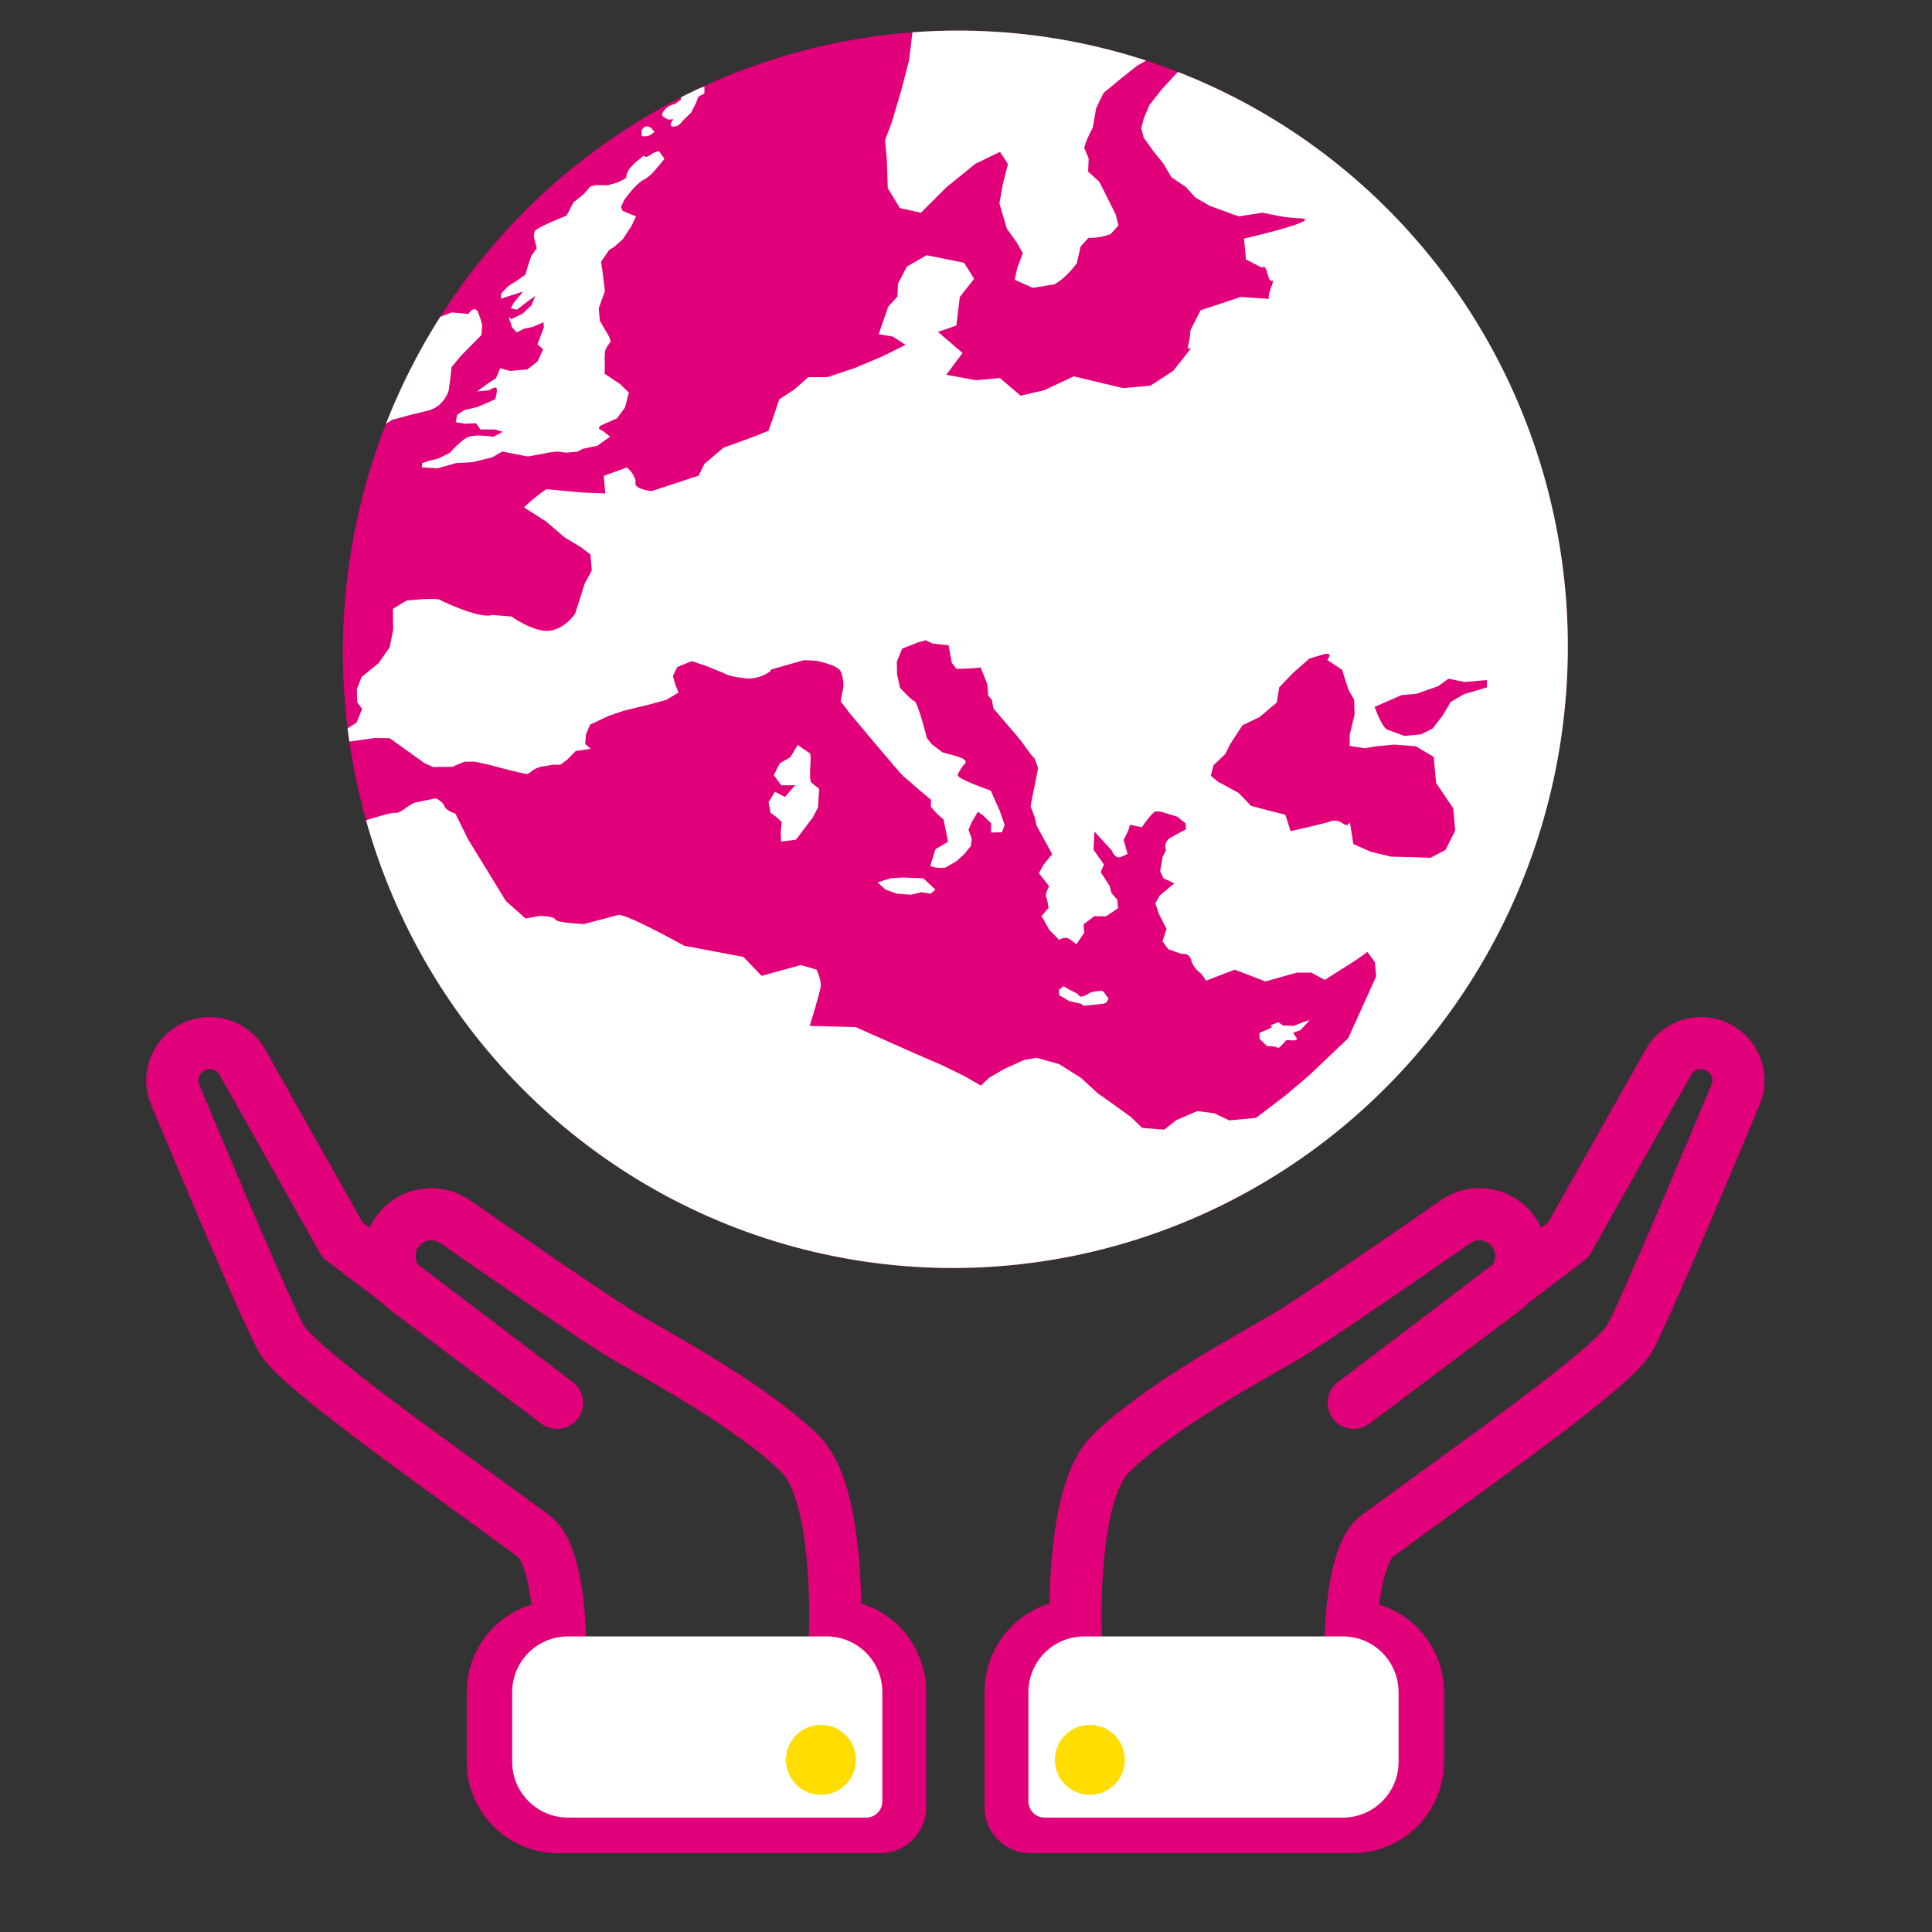
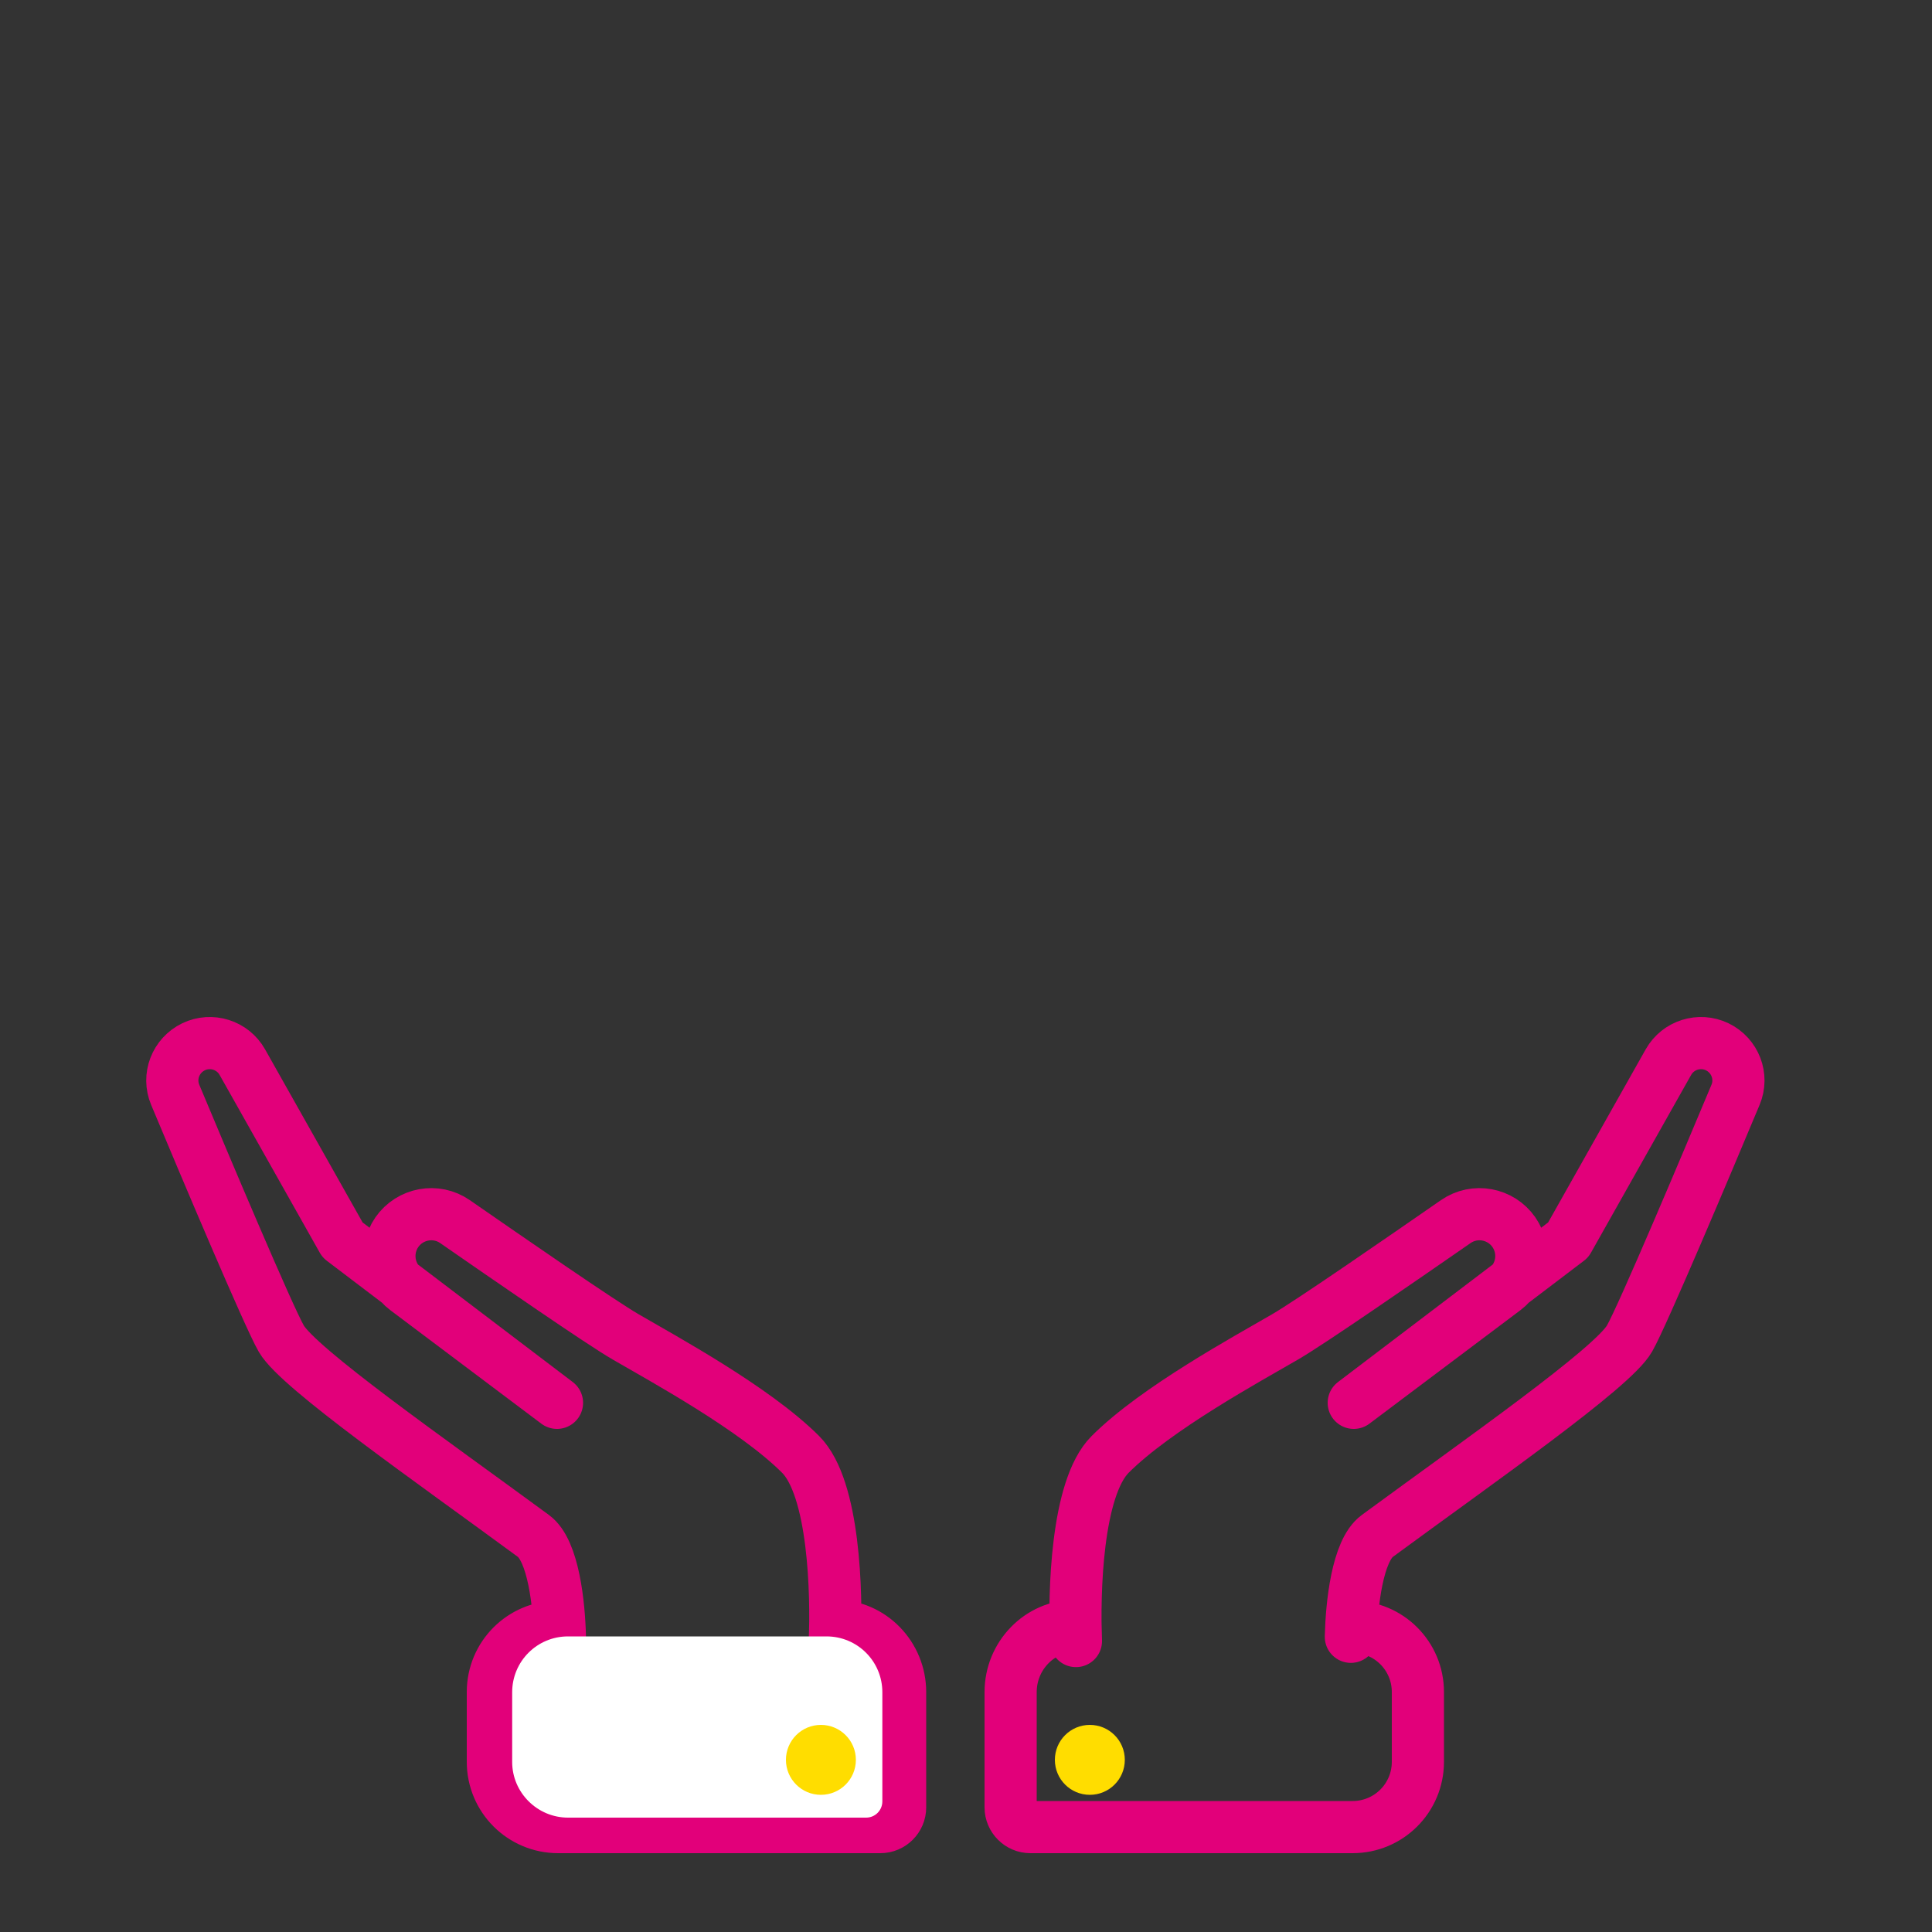
<svg xmlns="http://www.w3.org/2000/svg" xmlns:xlink="http://www.w3.org/1999/xlink" version="1.1" x="0px" y="0px" viewBox="0 0 1000 1000" style="enable-background:new 0 0 1000 1000;" xml:space="preserve">
  <rect x="0" y="0" width="1000" height="1000" fill="#333333" stroke="none" />
  <style type="text/css">
	.st0{clip-path:url(#SVGID_00000013185483470698662920000007855737272084028079_);fill:#E2007A;}
	.st1{clip-path:url(#SVGID_00000013185483470698662920000007855737272084028079_);}
	.st2{fill:#FFFFFF;}
	.st3{fill:none;stroke:#E2007A;stroke-width:27;stroke-linejoin:round;stroke-miterlimit:10;}
	.st4{fill:#FFDD00;}
</style>
  <g id="HGs">
</g>
  <g id="Wirkkraft">
</g>
  <g id="Kunden">
</g>
  <g id="Daumen">
</g>
  <g id="Welt">
    <g>
      <defs>
-         <ellipse id="SVGID_1_" transform="matrix(0.197 -0.98 0.98 0.197 67.996 754.531)" cx="494.5" cy="335.8" rx="320.5" ry="317" />
-       </defs>
+         </defs>
      <clipPath id="SVGID_00000005947587057914207760000009821209688796039082_">
        <use xlink:href="#SVGID_1_" style="overflow:visible;" />
      </clipPath>
      <rect x="105.2" y="-65.9" style="clip-path:url(#SVGID_00000005947587057914207760000009821209688796039082_);fill:#E2007A;" width="807.6" height="785.9" />
      <g style="clip-path:url(#SVGID_00000005947587057914207760000009821209688796039082_);">
        <path class="st2" d="M232.2,202.3l0.7-4.9l0.5-4l0.3-3.4l5.3-6.3l10.2-10.3l0.4-4.9c0,0-0.2-1.8-2-6.5c-1.9-4.7-5.2,0.5-5.2,0.5     l-8.6-0.8l-6.2,2.4l-4.1,3.7l-5.1,5.3l-1.4,4.1l-2.4,2.3c0,0-3.8,0.3-6.6,1.2c-2.9,0.9-6.7,3.6-6.7,3.6l-5.3,9.3     c0,0,1.5,4.1,3.7,5.4l-4.2,5.5l-4.6,4.1l-10.1,5.5l-2,6.6l4.1,3.6l7.6-0.1l5.6-2.6l6.9-4.3l10-2.7c0,0,0,0,8.3-2     C229.7,210.7,232.2,202.3,232.2,202.3z" />
        <path class="st2" d="M332.1,70c-0.1,0.9,3.6,0.8,5.1-0.5c1.5-1.2,1.5-1.2,1.5-1.2s-1.6-2.8-3.7-2.9c-2.1-0.1-3,2.4-3,2.4     S332.2,69.1,332.1,70z" />
        <path class="st2" d="M353.1,48.1l-0.8,3.6l-2.8,2.1c0,0-2.6,0.5-4.4,2c-1.7,1.5-2.7,3.2-2.3,4c0.3,0.8,3.1,2.1,3.1,2.1l2.7-0.2     c0,0-3.2,3.5-0.2,3.8c3,0.3,5.1-3.1,5.1-3.1l4.2-4.1l2.7-5.3l1.1-3l3.1-1.6l0-3.5L353.1,48.1z" />
        <path class="st2" d="M338.1,79.2l-2,1.3l-1.6,0.8l-1.4-0.7l-3,2.5l-1.9,1.6l-2.8,3.1l-1,2.2l-0.3,2.1c0,0-3.6,2-4.4,2.3     c-0.8,0.3-5.2,1.5-5.2,1.5l-6.1-0.1l-2.8,0.7l-3.6,4.1l-5.1,4.1l-1.4,2.5l-0.9,1.9l-1.4,2.5c0,0-15.1,6-16.3,7.9     c-1.2,2-0.1,5-0.1,5l1,4l-2.8,3.9l-2.1,6.3l-0.9,3.4l-4.2,3l-4.6,2.9l-3.8,3.9l-0.1,2.7l11.4-3.7l-5,6.1l-1.3,2.6l3.1,0.7     l5.5-4.2l4.1-2.9l-2.1,4.9l-4.5,4.2l-5.9,2.9c0,0-2.2-2.6-0.6,1.1c1.7,3.8-0.4,1.3,1.7,3.8c2.1,2.5,1.7,1.9,1.7,1.9l4-1.9     l4.3-0.9l5.6-2.4l0.2,2.6l-3.3,8.8l2.9,2.6l-2.8,6.2l-5.3,4.2l-9,0.8l-5.1-1.4l-2.2,5.2l-3.5,2.2l-6.3,4.6l6.3-0.6     c0,0,2.8-1.9,3.6-1.3c1.1,0.8-0.5,6-0.5,6l-9.3,4l-6.6,1.5l-3.8,2.5l-0.7,3.8l4.8,0.8l5.7-0.2l2.3,3.2l7.4,0l4.1,1.2l-4.8,2.6     c0,0-10.5-1.9-14.3,0.7c-3.8,2.5-8.3,7.6-8.3,7.6l-6.1,3l-4.3,1l-3.9,1.3l-0.1,2.2l8.1,0.5l9.5-2.7l8.7-0.5l10.1-2.5l5.1-3     l13.3,2.6l12.2-2.3l3.3-0.3l4.1,0.6l6-0.5l2.9-1.5l7.5-1.6l6.6-4.7l-4-3.1c0,0-4.1-1.2,0.1-3.1c4.2-1.9,7.4-3.2,7.4-3.2l4.2-5.7     l2-7.7l-4.4-4.3l-8.2-5.5c0,0,0.3-4.1,0.1-6.6c-0.2-2.5,0.2-5.3,0.2-5.3l1.1-2.3l1.8-2.4l-0.9-2.7l-4.7-8l-0.6-6.5l3.2-9     l-1.3-10.5l-0.7-4.6l4.1-6l2.8-1.8l4.3-3.8l4.4-6.7l2.5-5.2l-6.9-2.8l-0.9-2.1l1.7-3.6c0,0,5.6-8,9.8-10.3     c4.1-2.2,5.9-4.9,7.4-6.6c1.5-1.7,3.6-4.4,3.6-4.4l-2.8-4C340.1,78.3,338.1,79.2,338.1,79.2z" />
        <path class="st2" d="M677.9,528.1l-2.8,0.7l-5.5,2.2l-5.5-0.2l-2.5-1.7c0,0,0,0-2.7,1.1c-2.7,1.1-0.3,1.1-0.3,1.1s-1.1,1-1.7,1.2     c-0.6,0.2-5,2.1-5,2.1l0.1,3.2l1.3,1.2c0,0,0,0,1.5,1.5c1.5,1.5,1.9,0.9,1.9,0.9l2.8,0.3l2.4,0.7l1.6-1.5l2.4-2.6     c0,0,0,0,3.1,0.2c3.1,0.2,2.1-1.3,2.1-1.3l-1-1.4l-0.8-1.2l3.8-1.4L677.9,528.1z" />
-         <path class="st2" d="M571.7,513.9l-1.3-1.1c0,0-4.8,0.2-6.7,1.3c-1.9,1.2-1.9,1.2-1.9,1.2l-2.3,0.6c-0.8-0.2-2-1.6-2-1.6l-1.8-1     l-1.7-0.8l-3.5-2l-2.4,1.8l0.1,2.8l5.3,3.1l3.1,0.7c3.1,0.7,3.1,0.7,3.1,0.7l1.1,1l10.5-1.1l1.4-0.7l1.1-2l-1.3-1.6L571.7,513.9z     " />
        <path class="st2" d="M419.3,398.8c0.3-5.9,0.3-5.9,0.3-5.9l-0.2-2.8l-6.5-4.5l-3.8,6.3l-5.5,3.2l-3.1,6.1l3.9,5.3l7.2-0.1     l-5.3,6.1l-5.2-2.7l-3.3,5.4l1,5.5l2.8,2l3,2.7l-0.5,5.2l0.2,5l7.7-1l8.7-11.5l2.7-5.2l0.6-9.6l-3.9-3.1     C419.9,405.1,419.1,404.7,419.3,398.8z" />
        <polygon class="st2" points="467.3,454.2 461,454.6 454.2,456.7 458.4,460.5 464.4,462.6 471.5,463.1 477,461.8 481.6,462.6      484.2,460.5 477.9,454.6    " />
        <path class="st2" d="M841.3,147.3c0,0-62-154.6-76.2-163.4c-14.2-8.7-29-24.9-79.4-50.4c-50.5-25.5-50.5-25.5-50.5-25.5     l-28.8,7.6l-54.8,45c0,0-18.3,15-20.8,16.9c-2.5,1.9-9.6,12.5-9.6,12.5l-18,8.3l-11.9,6.9l-3.8,7l-15.2,4.3l-1.8,14.8l-4,15.4     l-4.8,16.3l-3.6,9.5l0.9,9.9l0.5,15l6.3,10.3l10.9,2.4L489.8,97l15-12.2l12.8-6.2l4.1,6.3l-2.6,10.2l-1.8,10.2l3.8,13l5.1,7.1     l3.2,5.6l-2.9,7.8l-1.3,6l9.3,4.2l11.4-1.9c6.8-3.9,11.5-11,11.5-11l1.9-8.5l4.1-4.5c5.4,0.4,11.4-1.9,11.4-1.9l4.1-4.5l-1.4-5.7     l-3.2-6.4L569,94.1l-5.8-5.3l0.3-6.7l-2.3-5.6c0.6-3.4,4.4-10.4,4.4-10.4l1.8-10.2l3.8-7.8l9.1-7.5l8.3-6.6l6.8-3.9     c5.1-3,22.3-0.3,19.8,1.6c-2.5,1.9-13.9,14.6-13.9,14.6l-6.4,8.1l-2.9,6.9l-1.3,5.1l1.3,4.9l5.1,7.1l5,6.2l4.2,7.1l7.6,5.2     l4.9,5.4l7.5,4.3l14.8,5.4l12.3-1.9l11.8,2.3l9.9,0.8c4.6,2.1-31.2,10.3-31.2,10.3l1,10.8l8.4,4.3c0,0,1.5-2.6,3,3.9     c1.5,6.5,4.3-1.2,1.5,6.5c-1.3,3.7-1.3,5.1-0.9,5.7l-14.7-1l-20.8,6.9l-5.3,10.5c0,0,0.2,2.5-1.1,7.6c-1.3,5.1,5.1-3-1.3,5.1     c-6.4,8.1-6.4,8.1-6.4,8.1l-11.8,7.7l-14.2,1.3l-25.5-6.1l-15.4,7.2l-12.2,2.8l-10.6-9.1l-12.4,1.1l-15.4-2.8l8.4-11.3     l-12.7-10.9l9.5-3.3l1.8-14.8l7.4-9.4L499,136l-19.4-3.9l-10.2,5.9l-4.6,8.8l-0.3,6.7l-4.8,5.3l-4.9,14.2l7.3,1.2l6.6,4.3     l-12.3,6.1l-14.3,6l-13.9,4.6l-9.8,0l-7.4,6.5l-7.6,4.9l-3.5,10.3l-2.1,6c-6.9,3.1-23.3,8.8-23.3,8.8l-9.9,8.4l-3,6.1l-24.3,8     c0,0-9-0.9-8.4-4.3c0.6-3.4-4.3-8-4.3-8l-12.1,4.4l0.8,9.1l-12.5-0.5l-18-1.7c-5.9,3.9-11.6,9.4-11.6,9.4l11.4,7.3l9.7,8.3     l8.5,5.1l4.8,3.7l0.7,8.3l-3.8,7l-2.1,6.9l-2.8,8.6c0,0-5.5,8-13.5,8.7c-8,0.7-19.4-7.4-19.4-7.4l-9.9-0.8     c-6.9,2.3-27.8-8.1-27.8-8.1c-5.7-0.7-16.7,0.7-16.7,0.7l-6.9,4.2l0.1,10.9l-1.8,9l-5.7,8.2l-8.8,7.2l-2.5,6.3l0.2,6.8l2.5,3.4     l-2.8,7.1l-6.2,4l2,5.9l13.5-1.9l7.8,0.1l18,12.9l4.5,2l9.9-0.1l6.2-2.6l5.2-0.1l6.6,1.4c0,0,18.1,4.8,20.3,5     c2.2,0.2,2.7-3.1,9.1-4c3.7-0.6,4.5-0.7,4.6-0.8l4,0l3.6-2.7l4.3-4.4l7.7-1.1l-2.8-2.6l0.4-4.9l2.1-5l9.5-4.5l7.9-2.7l13.1-3.2     l8.8-2.4l6.5-3.8l-1.7-4.3l-1.2-4.3l2.2-4.6l7.5-3.1l7.5,2.5l8.9,3.6c0,0,1.9,1.4,7.1,2.2c5.2,0.7,5.2,0.7,5.2,0.7     s5.2,0.3,10.1-2.5c4.9-2.9-1-1.1,4.9-2.9c5.9-1.7-4.2,1.2,5.9-1.7c10.1-2.9,8.8-2.4,8.8-2.4l6.1,0.3c0,0,11,2.2,12.5,5.3     c1.6,3.1,1.6,7.9,1.6,7.9l-1.5,7.8l4.9,6.4c0,0,26,31.1,27.4,32.2c1.4,1.1,8.4,7.3,8.4,7.3l6.1,5.1l-0.1,3.6l3.3,3.7l3.3,2.9     l2.3,11.5l-6.5,3.8l-2.7,8.7c2.3,1.4,7.8,0.9,7.8,0.9l5.7-3.3l4-3.6l3.5-4.3l0.5-3.7l-1.7-4.7l1.8-4.2l3-5.1l2.7,1.8l4.2,4.1     l0,4.8l5.6-0.1l1.4-3.8l-2.4-7l-4.8-10.8c0,0-17.8-6.1-17.1-8.1c0.7-2.1,3-5.1,3-5.1s4.1-2.4-3.4-4.5c-7.5-2.1-7.5-2.1-7.5-2.1     l-5.6-4.3l-2.4-3c0,0-4.7-18.5-6.5-19.2c-1.8-0.6-7.5-7-7.5-7l-1.5-7.1l-0.1-6.4l2.8-6.7l7.9-3.1l4.2-1.2l3.6,1.7l8.3,0.9     l0.9,5.2l0.8,4l2.4,3l6.9-0.2l5.6-0.5l3.4,8.6l0.5,6l1.9,2.2l0.8,4.4l12.5,14.6c0,0,1.4,1.5,5.4,7.2c4,5.7,2.8,2.2,4,5.7     c1.2,3.5,1.2,3.5,1.2,3.5l-2.7,13.5l-1.2,6.1l2.2,5.8l0.8,4l8.2,15l-4.3,5.2l-2.6,4.7l2.4,3l2.9,3.7c0,0-2.3,4-1.5,5.8     c0.8,1.8,1.2,5.5,1.2,5.5l-3.6,4.1l4,7.2l5.1,5.2c0,0,1.9-1.4,3.9-1c2,0.4,5,3.3,5,3.3l4.1-6l-0.4-4.3l5.6-4.3l6,0.1     c2.5-1.5,6.3-4.3,6.3-4.3l-0.4-4.3l-3-3.5l-1-3.7l-4.6-7.1l1.7-3.9l-5.4-7.7l0.5-9.4l8.9,9.8c0,0,1.8,4.8,5,3.3     c3.2-1.5,3.2-1.5,3.2-1.5l-2-7.3l2.3-4.6l1-3.2l6.1,1.3c0,0,5.3-8,7.3-8.2c2-0.2,4.8,0.8,4.8,0.8l6.2,1.9l4.3,3.4l0.3,3.1     l-8.3,4.5c-3.8,2.8-2.1,6.4-2.1,6.4l-1.7,3.3l-1.3,7.6l1.7,3.6l5.6,2.6l-7.5,6.3l-2.3,4l1.8,5.5l4,7.8l-2.1,6.4l3,4.1l6.9,2.5     c0,0,3.9-1,5,3.3c1.1,4.3,5.3,7,5.3,7l2.3,3.5l14.9-5.7l15.9,6.1l16.3-4.6l7.4,0l7,3.8c0,0,11.4-7.3,13.9-8.8     c2.5-1.5,8.2-5.7,8.2-5.7l3.8,5.3l0.7,7.4l-14.5,32l-20.3,19.3l-12.4,10.5l-15,11.4l-13.9,1.3l-7.7-3.7l-8.8-1.1l-10.9,4.7     l-6.2,4.9l-11.4-0.9l-5.9-5.7l-10-7.2l-7.1-5l-8.7-8l-11.3-7.1l-11.7-3.3l-6.6,1.2l-10.3,4.7l-7.6,4.4l-4.3,4.1l-8.5-4.9     l-11.9-5.8l-13.2-5.7l-31.3-13.9l-23.7-0.6c0,0,5.4-17.3,5.7-20.5c0.4-3.2-2.1-8.6-2.1-8.6l-8.2-2.4l-20.3,5.6l-9.4-9.8     l-30.7-5.8c0,0-30.3-16.9-34.2-15.9c-3.9,1-17.6,4.7-17.6,4.7s-14.1-0.6-14.9-2.4c-0.8-1.8-8.2-1.8-8.2-1.8l-7.2,1.3l-10.2-9.1     l-19.6-32l-6.5-13.2c0,0-4.8-1.4-5.7-3.9c-0.9-2.4-4.4-4-4.4-4l-11.2,2.3c-3.2,1.5-6.9,5-8.9,5.2c-2,0.2-0.1-1.2-19,4.8     c-14.2,4.6-15.9,4.8-15.9,4.7l-14.3,9.9l-3.5,5.9l41.9,79.5l2.8,24.1l31.4,29.1l136.8,86l79.4,12.3l93.8-5.3l52.9,7.8l79,0.4     l72.3-21.5l104.8-143.9L900,413.6l16.7-52.8l1-48.9L841.3,147.3z M748.2,439.9l-7.8,4.1l-7.8-0.3l-12.6-0.3l-10.4-2.5l-9.1-4     c0,0,0,0-1.2-7.6c-1.2-7.6,0,0-4.1-3c-4.1-3-7.8-0.7-7.8-0.7l-12.3,3l-7.1,1.6l-2.7-8.5l-8.4-2.1l-9.4-2.5l-6.4-6.7l-10.7-5.8     l-3.7-3.1l1.4-5.4l6.2-5.9l2.4-5l6.4-9.8l8.8-4.2l9-7.6l1.2-7.8l7.1-7.4l8.5-7.5c0,0,0,0,6.6-2c6.6-2,2.7,2.7,2.7,2.7l7.7,5.1     l0.7,2.4l2.6,8l2.9,5.1l0.2,7.7l-2.5,10.4l0,5.8l7.8,1.2l5.7-1l9.6-0.9l11.2,0.9l9.2,5.5l1.2,13.4l8.9,13.2l1,11.5L748.2,439.9z      M769.6,355.8l-11.8,3.5l-6.9,4l-4.2,7.1l-5.2,6.7l-6,3l-8.6,0.8l-8.5-3.1c-3-0.7-6.9-11.9-6.9-11.9l13.9-6.1l7.7-0.7l11.2-3.9     l5.4-3.9l8.4,1.7l11.5-1L769.6,355.8z" />
      </g>
    </g>
    <g>
      <path class="st3" d="M432.3,841.5c18.7,0,33.6,15.6,33.6,34.3v59.7c0,5.6-4.6,10.2-10.2,10.2H288.9c-18.7,0-33.8-15.1-33.8-33.8    v-36.1c0-18.7,15.1-33.8,33.8-33.8l0.9,5.2c-0.4-16.6-3.3-44.6-13.7-52.2c-52.9-38.9-121.6-86.7-130.5-102.1    c-6.7-11.6-40.1-90.8-54.9-126.2c-4-9.5,0.2-20.4,9.5-24.9h0c9.2-4.4,20.2-0.9,25.2,7.9l51.9,92.1l111,84.3l-78.1-58.7    c-9.3-7-11.4-20-4.8-29.6l0,0c6.8-9.8,20.3-12.3,30.1-5.5c26.7,18.5,75.4,52.2,88.4,59.7c19.4,11.3,66.6,36.9,90.5,60.8    c17.5,17.5,18.7,72.1,17.7,96.6L432.3,841.5z" />
      <path class="st2" d="M294,940.8h154.3c4.7,0,8.4-3.8,8.4-8.4v-56.5c0-16-12.9-28.9-28.9-28.9H294c-16,0-28.9,12.9-28.9,28.9v36.1    C265.1,927.8,278.1,940.8,294,940.8z" />
      <path class="st4" d="M443,910.9c0,10-8.1,18.1-18.1,18.1c-10,0-18.1-8.1-18.1-18.1c0-10,8.1-18.1,18.1-18.1    C434.9,892.8,443,900.9,443,910.9" />
    </g>
    <g>
      <path class="st3" d="M556.7,841.5c-18.7,0-33.6,15.6-33.6,34.3v59.7c0,5.6,4.6,10.2,10.2,10.2h166.8c18.7,0,33.8-15.1,33.8-33.8    v-36.1c0-18.7-15.1-33.8-33.8-33.8l-0.9,5.2c0.4-16.6,3.3-44.6,13.7-52.2c52.9-38.9,121.6-86.7,130.5-102.1    c6.7-11.6,40.1-90.8,54.9-126.2c4-9.5-0.2-20.4-9.5-24.9l0,0c-9.2-4.4-20.2-0.9-25.2,7.9l-51.9,92.1l-111,84.3l78.1-58.7    c9.3-7,11.4-20,4.8-29.6l0,0c-6.8-9.8-20.3-12.3-30.1-5.5c-26.7,18.5-75.4,52.2-88.4,59.7c-19.4,11.3-66.6,36.9-90.5,60.8    c-17.5,17.5-18.7,72.1-17.7,96.6L556.7,841.5z" />
-       <path class="st2" d="M695,940.8H540.7c-4.7,0-8.4-3.8-8.4-8.4v-56.5c0-16,12.9-28.9,28.9-28.9H695c16,0,28.9,12.9,28.9,28.9v36.1    C723.9,927.8,711,940.8,695,940.8z" />
      <path class="st4" d="M546,910.9c0,10,8.1,18.1,18.1,18.1c10,0,18.1-8.1,18.1-18.1c0-10-8.1-18.1-18.1-18.1    C554.1,892.8,546,900.9,546,910.9" />
    </g>
  </g>
</svg>